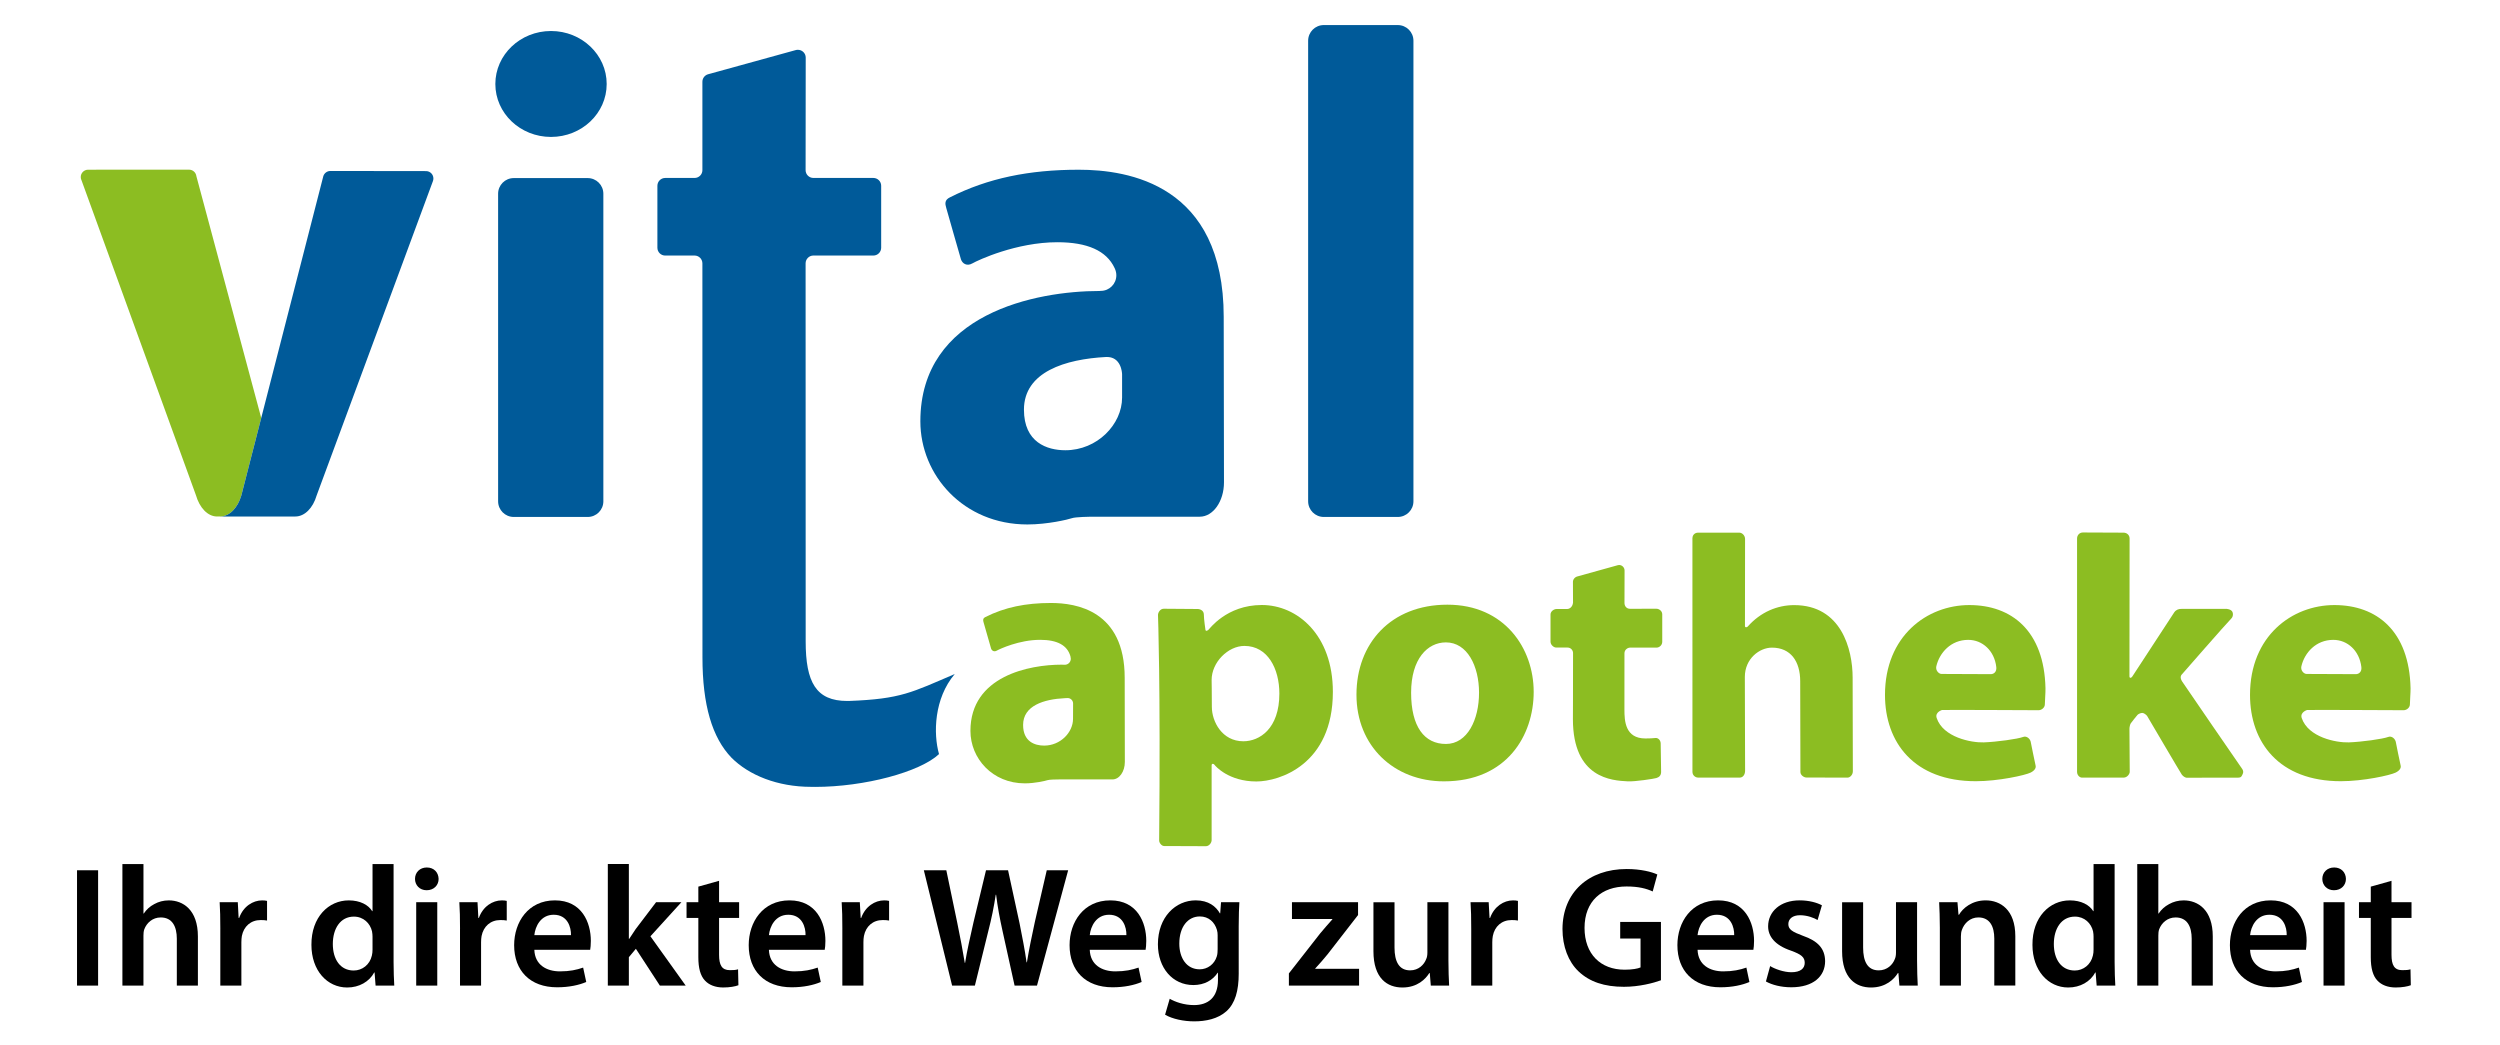
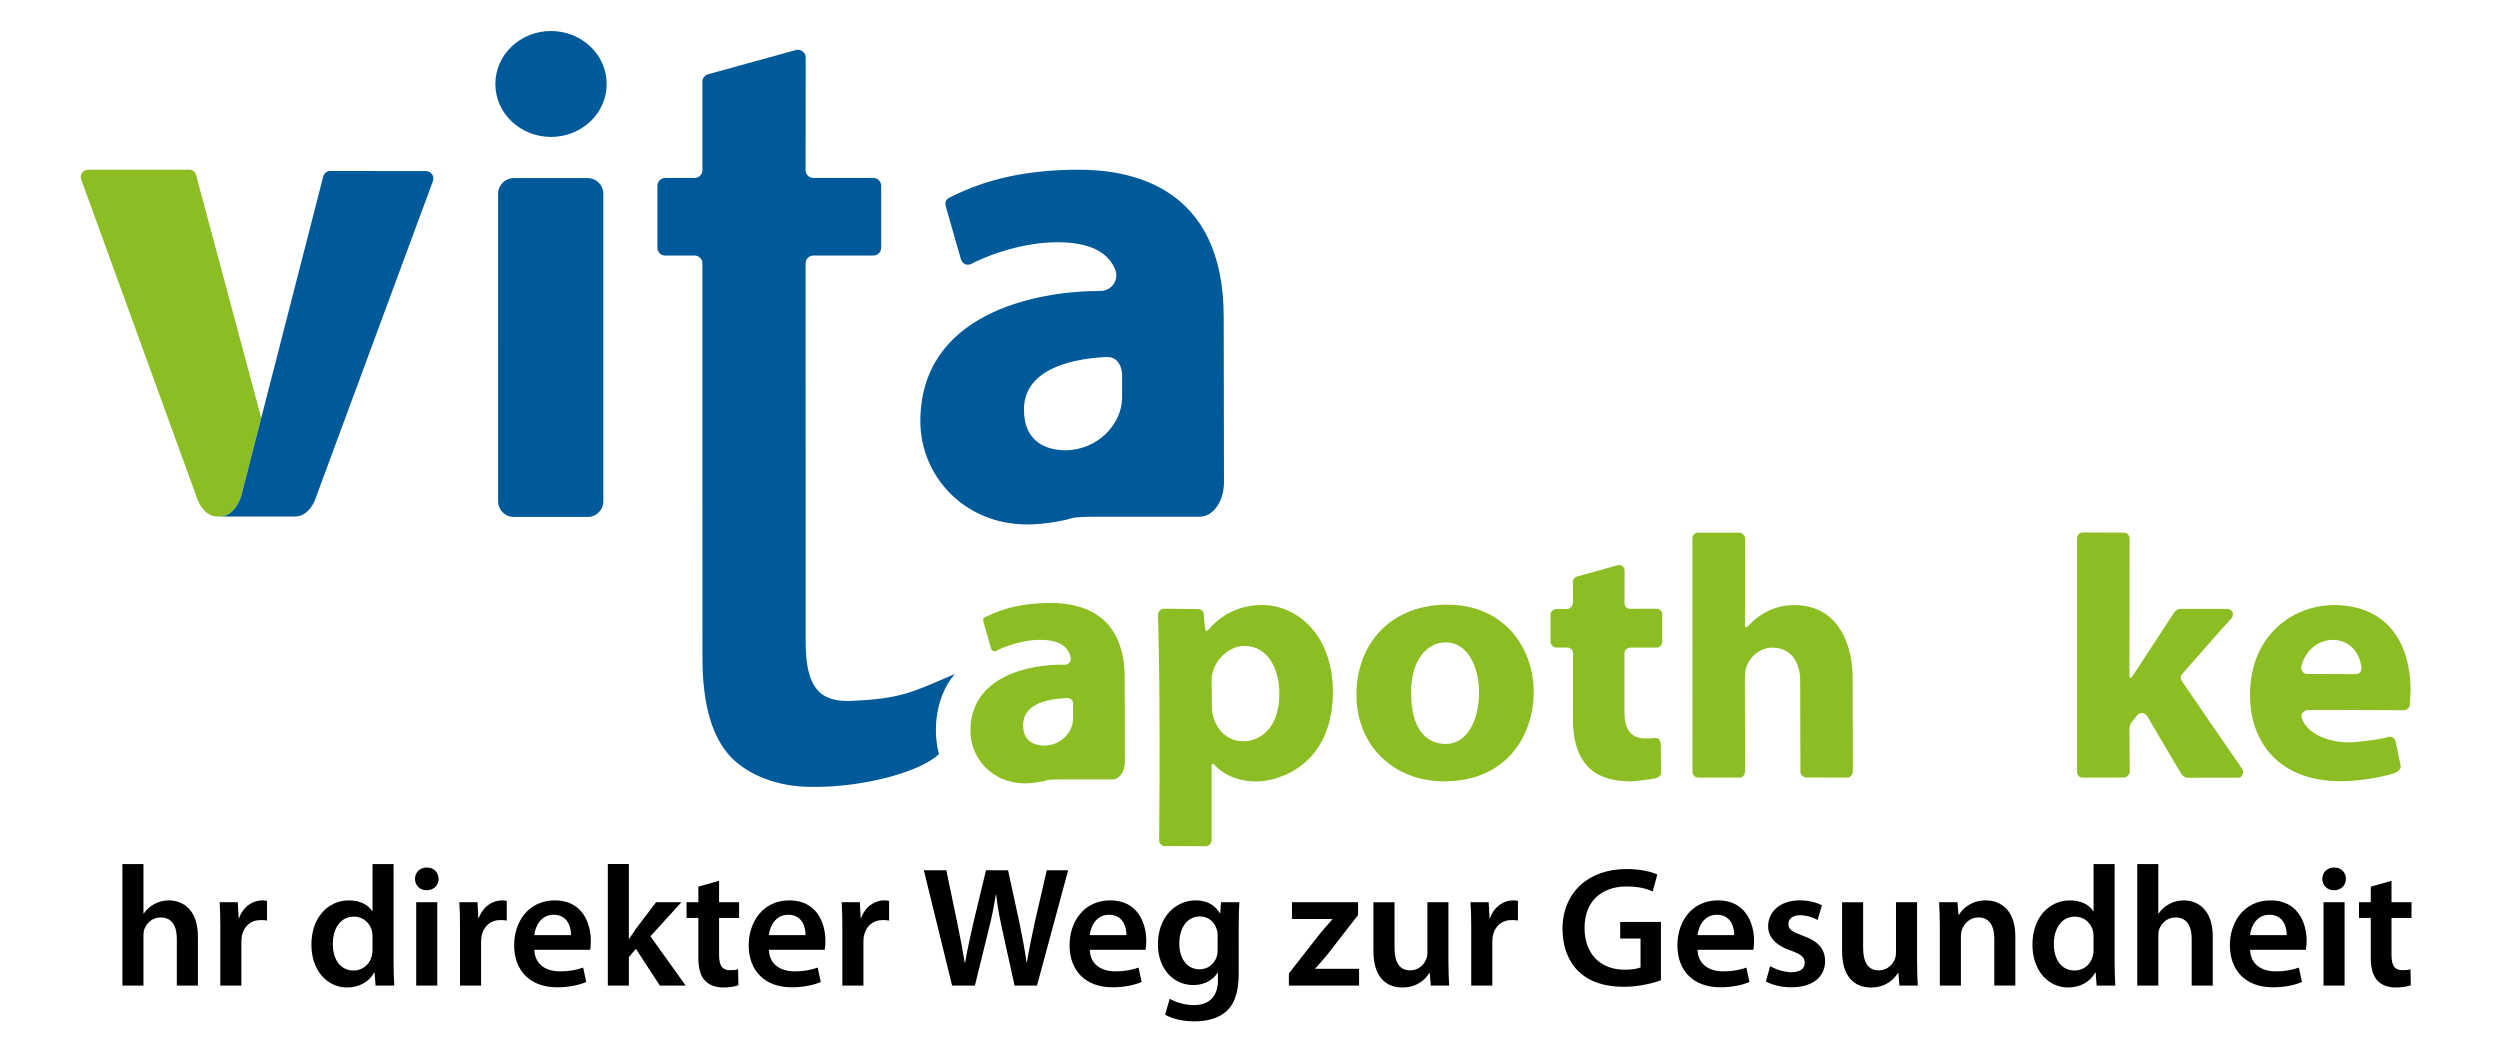
<svg xmlns="http://www.w3.org/2000/svg" version="1.1" id="Layer_1" x="0px" y="0px" width="200.101px" height="83.667px" viewBox="0 0 200.101 83.667" enable-background="new 0 0 200.101 83.667" xml:space="preserve">
  <g>
    <g>
-       <path d="M7.852,69.654v9.232H6.165v-9.232H7.852z" />
      <path d="M9.797,69.158h1.686v3.962h0.026c0.206-0.316,0.493-0.576,0.835-0.754c0.344-0.193,0.741-0.299,1.166-0.299    c1.136,0,2.33,0.749,2.33,2.889v3.931h-1.687v-3.753c0-0.962-0.356-1.701-1.288-1.701c-0.657,0-1.124,0.439-1.315,0.946    c-0.055,0.154-0.068,0.328-0.068,0.509v3.999H9.797V69.158z" />
      <path d="M17.635,74.364c0-0.903-0.015-1.561-0.054-2.15h1.452l0.067,1.26h0.042c0.328-0.93,1.108-1.407,1.836-1.407    c0.164,0,0.26,0.011,0.397,0.04v1.574c-0.151-0.028-0.302-0.04-0.506-0.04c-0.797,0-1.358,0.507-1.51,1.274    c-0.025,0.15-0.039,0.33-0.039,0.505v3.466h-1.686V74.364z" />
      <path d="M31.502,69.158v7.852c0,0.688,0.028,1.428,0.055,1.877h-1.495l-0.081-1.053h-0.027c-0.396,0.741-1.207,1.206-2.164,1.206    c-1.603,0-2.864-1.359-2.864-3.413c-0.014-2.231,1.383-3.56,2.987-3.56c0.918,0,1.576,0.367,1.876,0.861h0.028v-3.77H31.502z     M29.818,74.994c0-0.135-0.014-0.312-0.041-0.449c-0.15-0.645-0.686-1.179-1.453-1.179c-1.083,0-1.685,0.961-1.685,2.192    c0,1.234,0.602,2.122,1.671,2.122c0.685,0,1.287-0.464,1.453-1.19c0.04-0.151,0.054-0.315,0.054-0.496V74.994z" />
      <path d="M35.107,70.349c0,0.495-0.37,0.906-0.96,0.906c-0.562,0-0.93-0.411-0.93-0.906c0-0.518,0.384-0.915,0.945-0.915    C34.737,69.434,35.093,69.831,35.107,70.349z M33.313,78.886v-6.673h1.686v6.673H33.313z" />
      <path d="M36.821,74.364c0-0.903-0.013-1.561-0.056-2.15h1.455l0.067,1.26h0.041c0.329-0.93,1.109-1.407,1.835-1.407    c0.167,0,0.263,0.011,0.397,0.04v1.574c-0.151-0.028-0.301-0.04-0.506-0.04c-0.796,0-1.356,0.507-1.508,1.274    c-0.028,0.15-0.041,0.33-0.041,0.505v3.466h-1.686V74.364z" />
      <path d="M42.769,76.025c0.042,1.206,0.973,1.724,2.056,1.724c0.781,0,1.329-0.122,1.85-0.303l0.248,1.153    c-0.577,0.246-1.373,0.424-2.331,0.424c-2.165,0-3.44-1.326-3.44-3.37c0-1.848,1.124-3.587,3.263-3.587    c2.165,0,2.876,1.78,2.876,3.244c0,0.315-0.027,0.564-0.054,0.714H42.769z M45.702,74.846c0.013-0.616-0.261-1.629-1.384-1.629    c-1.042,0-1.48,0.944-1.549,1.629H45.702z" />
      <path d="M50.333,75.149h0.028c0.165-0.261,0.355-0.551,0.519-0.785l1.632-2.15h2.028l-2.48,2.727l2.823,3.946h-2.068l-1.919-2.946    l-0.562,0.673v2.272h-1.684v-9.729h1.684V75.149z" />
      <path d="M57.555,70.501v1.712h1.604v1.26h-1.604v2.947c0,0.822,0.219,1.232,0.863,1.232c0.302,0,0.465-0.01,0.657-0.068    l0.028,1.274c-0.248,0.098-0.698,0.18-1.22,0.18c-0.629,0-1.137-0.206-1.454-0.549c-0.367-0.383-0.534-0.999-0.534-1.875v-3.14    h-0.944v-1.26h0.944v-1.248L57.555,70.501z" />
      <path d="M61.544,76.025c0.041,1.206,0.975,1.724,2.057,1.724c0.779,0,1.328-0.122,1.848-0.303l0.247,1.153    c-0.575,0.246-1.371,0.424-2.329,0.424c-2.167,0-3.44-1.326-3.44-3.37c0-1.848,1.125-3.587,3.262-3.587    c2.165,0,2.877,1.78,2.877,3.244c0,0.315-0.027,0.564-0.056,0.714H61.544z M64.476,74.846c0.014-0.616-0.26-1.629-1.382-1.629    c-1.042,0-1.48,0.944-1.549,1.629H64.476z" />
      <path d="M67.422,74.364c0-0.903-0.014-1.561-0.054-2.15h1.452l0.069,1.26h0.04c0.329-0.93,1.109-1.407,1.837-1.407    c0.164,0,0.259,0.011,0.397,0.04v1.574c-0.149-0.028-0.302-0.04-0.508-0.04c-0.793,0-1.356,0.507-1.505,1.274    c-0.03,0.15-0.041,0.33-0.041,0.505v3.466h-1.688V74.364z" />
      <path d="M76.207,78.886l-2.263-9.232h1.799l0.874,4.193c0.234,1.123,0.453,2.299,0.604,3.22h0.026    c0.152-0.974,0.412-2.073,0.67-3.236l1.004-4.176h1.764l0.921,4.246c0.216,1.094,0.423,2.125,0.561,3.124h0.028    c0.164-1.013,0.383-2.068,0.629-3.206l0.96-4.164h1.712l-2.495,9.232h-1.793l-0.958-4.342c-0.233-1.057-0.398-1.934-0.521-2.933    H79.7c-0.151,0.986-0.328,1.876-0.601,2.933l-1.069,4.342H76.207z" />
      <path d="M87.225,76.025c0.041,1.206,0.973,1.724,2.052,1.724c0.785,0,1.331-0.122,1.852-0.303l0.248,1.153    c-0.575,0.246-1.37,0.424-2.329,0.424c-2.164,0-3.439-1.326-3.439-3.37c0-1.848,1.123-3.587,3.261-3.587    c2.166,0,2.878,1.78,2.878,3.244c0,0.315-0.027,0.564-0.054,0.714H87.225z M90.157,74.846c0.015-0.616-0.263-1.629-1.385-1.629    c-1.041,0-1.479,0.944-1.546,1.629H90.157z" />
      <path d="M99.148,77.913c0,1.399-0.289,2.4-0.987,3.03c-0.687,0.614-1.657,0.807-2.578,0.807c-0.848,0-1.753-0.193-2.329-0.533    l0.37-1.275c0.427,0.246,1.137,0.506,1.946,0.506c1.096,0,1.917-0.577,1.917-2.011v-0.577h-0.026    c-0.384,0.589-1.056,0.984-1.945,0.984c-1.659,0-2.836-1.369-2.836-3.262c0-2.188,1.422-3.517,3.027-3.517    c1.029,0,1.618,0.489,1.933,1.039h0.026l0.067-0.892h1.468c-0.026,0.454-0.054,1.003-0.054,1.919V77.913z M97.461,74.888    c0-0.166-0.013-0.316-0.056-0.455c-0.178-0.615-0.657-1.081-1.369-1.081c-0.947,0-1.644,0.819-1.644,2.176    c0,1.142,0.575,2.056,1.631,2.056c0.629,0,1.178-0.409,1.368-1.028c0.057-0.163,0.069-0.397,0.069-0.588V74.888z" />
      <path d="M103.163,77.913l2.508-3.207c0.343-0.409,0.628-0.738,0.972-1.122v-0.028h-3.234v-1.343h5.29v1.026l-2.437,3.14    c-0.332,0.396-0.647,0.78-0.99,1.138v0.024h3.509v1.344h-5.618V77.913z" />
      <path d="M115.933,76.888c0,0.792,0.028,1.45,0.056,1.999h-1.467l-0.082-1h-0.041c-0.288,0.467-0.943,1.153-2.15,1.153    c-1.207,0-2.318-0.728-2.318-2.904v-3.921h1.687v3.633c0,1.107,0.357,1.82,1.25,1.82c0.683,0,1.123-0.464,1.285-0.904    c0.069-0.136,0.096-0.327,0.096-0.52v-4.03h1.684V76.888z" />
      <path d="M117.758,74.364c0-0.903-0.015-1.561-0.055-2.15h1.452l0.069,1.26h0.043c0.329-0.93,1.108-1.407,1.833-1.407    c0.163,0,0.261,0.011,0.396,0.04v1.574c-0.146-0.028-0.299-0.04-0.503-0.04c-0.796,0-1.36,0.507-1.507,1.274    c-0.029,0.15-0.043,0.33-0.043,0.505v3.466h-1.685V74.364z" />
      <path d="M132.941,78.463c-0.592,0.218-1.741,0.521-2.96,0.521c-1.563,0-2.754-0.397-3.634-1.234    c-0.821-0.78-1.285-1.999-1.285-3.397c0.013-2.933,2.081-4.796,5.139-4.796c1.136,0,2.027,0.234,2.452,0.438l-0.37,1.358    c-0.509-0.233-1.125-0.399-2.097-0.399c-1.974,0-3.359,1.166-3.359,3.316c0,2.098,1.288,3.345,3.208,3.345    c0.617,0,1.056-0.084,1.275-0.182v-2.312h-1.629V73.79h3.261V78.463z" />
      <path d="M135.874,76.025c0.043,1.206,0.972,1.724,2.058,1.724c0.779,0,1.328-0.122,1.85-0.303l0.243,1.153    c-0.575,0.246-1.369,0.424-2.327,0.424c-2.166,0-3.438-1.326-3.438-3.37c0-1.848,1.12-3.587,3.258-3.587    c2.164,0,2.878,1.78,2.878,3.244c0,0.315-0.028,0.564-0.055,0.714H135.874z M138.805,74.846c0.014-0.616-0.26-1.629-1.382-1.629    c-1.042,0-1.479,0.944-1.55,1.629H138.805z" />
      <path d="M141.684,77.324c0.37,0.234,1.097,0.494,1.7,0.494c0.741,0,1.067-0.316,1.067-0.752c0-0.453-0.271-0.673-1.095-0.974    c-1.302-0.439-1.835-1.153-1.835-1.945c0-1.181,0.973-2.082,2.521-2.082c0.74,0,1.382,0.177,1.784,0.395l-0.345,1.179    c-0.273-0.167-0.82-0.384-1.409-0.384c-0.604,0-0.933,0.3-0.933,0.712c0,0.423,0.315,0.616,1.163,0.932    c1.223,0.424,1.768,1.041,1.781,2.029c0,1.216-0.945,2.094-2.71,2.094c-0.811,0-1.536-0.19-2.028-0.464L141.684,77.324z" />
      <path d="M153.443,76.888c0,0.792,0.026,1.45,0.054,1.999h-1.467l-0.081-1h-0.044c-0.287,0.467-0.944,1.153-2.149,1.153    s-2.314-0.728-2.314-2.904v-3.921h1.683v3.633c0,1.107,0.354,1.82,1.248,1.82c0.683,0,1.125-0.464,1.288-0.904    c0.066-0.136,0.094-0.327,0.094-0.52v-4.03h1.688V76.888z" />
      <path d="M155.265,74.201c0-0.769-0.026-1.412-0.055-1.988h1.466l0.083,1.003h0.042c0.301-0.521,1.028-1.15,2.137-1.15    c1.167,0,2.369,0.749,2.369,2.861v3.958h-1.683v-3.765c0-0.961-0.356-1.689-1.277-1.689c-0.668,0-1.136,0.482-1.311,0.988    c-0.059,0.14-0.084,0.343-0.084,0.536v3.931h-1.686V74.201z" />
      <path d="M169.255,69.158v7.852c0,0.688,0.027,1.428,0.055,1.877h-1.493l-0.083-1.053h-0.027c-0.397,0.741-1.206,1.206-2.165,1.206    c-1.604,0-2.864-1.359-2.864-3.413c-0.014-2.231,1.385-3.56,2.988-3.56c0.918,0,1.576,0.367,1.876,0.861h0.027v-3.77H169.255z     M167.57,74.994c0-0.135-0.012-0.312-0.04-0.449c-0.149-0.645-0.686-1.179-1.452-1.179c-1.084,0-1.688,0.961-1.688,2.192    c0,1.234,0.604,2.122,1.674,2.122c0.683,0,1.284-0.464,1.451-1.19c0.042-0.151,0.054-0.315,0.054-0.496V74.994z" />
      <path d="M171.066,69.158h1.687v3.962h0.025c0.205-0.316,0.497-0.576,0.836-0.754c0.345-0.193,0.743-0.299,1.167-0.299    c1.138,0,2.33,0.749,2.33,2.889v3.931h-1.688v-3.753c0-0.962-0.355-1.701-1.287-1.701c-0.657,0-1.123,0.439-1.316,0.946    c-0.055,0.154-0.066,0.328-0.066,0.509v3.999h-1.687V69.158z" />
      <path d="M180.097,76.025c0.041,1.206,0.971,1.724,2.057,1.724c0.779,0,1.329-0.122,1.849-0.303l0.246,1.153    c-0.575,0.246-1.37,0.424-2.329,0.424c-2.165,0-3.438-1.326-3.438-3.37c0-1.848,1.123-3.587,3.261-3.587    c2.164,0,2.88,1.78,2.88,3.244c0,0.315-0.031,0.564-0.056,0.714H180.097z M183.029,74.846c0.013-0.616-0.259-1.629-1.382-1.629    c-1.042,0-1.481,0.944-1.549,1.629H183.029z" />
      <path d="M187.769,70.349c0,0.495-0.369,0.906-0.959,0.906c-0.56,0-0.931-0.411-0.931-0.906c0-0.518,0.386-0.915,0.947-0.915    C187.4,69.434,187.759,69.831,187.769,70.349z M185.976,78.886v-6.673h1.685v6.673H185.976z" />
      <path d="M191.417,70.501v1.712h1.602v1.26h-1.602v2.947c0,0.822,0.22,1.232,0.862,1.232c0.301,0,0.465-0.01,0.658-0.068    l0.025,1.274c-0.244,0.098-0.696,0.18-1.218,0.18c-0.631,0-1.135-0.206-1.452-0.549c-0.369-0.383-0.534-0.999-0.534-1.875v-3.14    h-0.945v-1.26h0.945v-1.248L191.417,70.501z" />
    </g>
    <path fill="#005A99" d="M48.293,40.126c0,0.691-0.561,1.252-1.252,1.252h-5.92c-0.693,0-1.252-0.561-1.252-1.252V15.507   c0-0.691,0.56-1.253,1.252-1.253h5.92c0.692,0,1.252,0.562,1.252,1.253V40.126z" />
-     <path fill="#005A99" d="M113.132,40.126c0,0.691-0.561,1.252-1.255,1.252h-5.921c-0.691,0-1.252-0.561-1.252-1.252V3.259   c0-0.691,0.561-1.253,1.252-1.253h5.921c0.694,0,1.255,0.562,1.255,1.253V40.126z" />
    <path fill="#005A99" d="M48.559,6.723c0,2.343-1.995,4.237-4.456,4.237c-2.46,0-4.455-1.894-4.455-4.237   c0-2.342,1.994-4.241,4.455-4.241C46.563,2.482,48.559,4.381,48.559,6.723z" />
    <path fill="#005A99" d="M75.159,60.358c-1.518,1.432-5.958,2.626-9.918,2.626l-0.31-0.004c-2.717,0-4.992-0.941-6.377-2.327   c-1.551-1.608-2.329-4.214-2.329-8.04L56.22,21.079c0-0.344-0.281-0.626-0.628-0.626l-2.348,0.002c-0.347,0-0.626-0.28-0.626-0.627   V14.87c0-0.345,0.28-0.626,0.626-0.626h2.348c0.347,0,0.628-0.278,0.628-0.623V6.546c0-0.282,0.184-0.518,0.439-0.598l7.019-1.936   c0.058-0.018,0.122-0.026,0.185-0.026c0.347,0,0.627,0.28,0.627,0.625l-0.009,9.009c0,0.345,0.281,0.623,0.625,0.623h4.797   c0.347,0,0.627,0.281,0.627,0.626v4.958c0,0.347-0.28,0.627-0.627,0.627l-4.797-0.002c-0.343,0-0.625,0.282-0.625,0.626   l0.006,30.26c0,3.271,0.831,4.767,3.324,4.767l0.14-0.001c4.174-0.154,5.029-0.686,8.469-2.155   C74.762,55.901,74.694,58.714,75.159,60.358z" />
    <path fill="#8CBD22" d="M93.145,48.724l2.753,0.021c0.126,0.012,0.459,0.094,0.459,0.45s0.126,1.208,0.126,1.208   c0.026,0.14,0.127,0.083,0.221,0.025c0.091-0.059,1.449-2.003,4.294-2.003c2.842,0,5.685,2.395,5.685,6.952   c0,5.821-4.282,7.172-6.124,7.172c-2.216,0-3.279-1.231-3.351-1.335c-0.07-0.104-0.229-0.117-0.229,0.044c0,0.162,0,5.987,0,5.987   c0,0.208-0.196,0.485-0.459,0.485c-0.267,0-3.34-0.013-3.34-0.013c-0.219,0-0.403-0.275-0.401-0.437   c0.117-12.549-0.093-18.052-0.093-18.052C92.685,49.044,92.848,48.724,93.145,48.724z M96.979,54.427c0,0,0.018,1.004,0.018,2.159   c0,1.158,0.811,2.746,2.521,2.746c1.295,0,2.883-1.001,2.883-3.817c0-1.985-0.931-3.815-2.797-3.815   C98.291,51.7,96.979,53.01,96.979,54.427z" />
    <path fill="#8CBD22" d="M115.849,48.399c4.583,0,6.908,3.5,6.908,6.978c0,3.476-2.143,7.162-7.183,7.162   c-4.007,0-7.002-2.833-7.002-6.931C108.571,51.512,111.313,48.399,115.849,48.399z M112.946,55.448   c0,2.715,1.057,4.099,2.785,4.099c1.728,0,2.652-1.958,2.652-4.099c0-2.143-0.946-4.031-2.652-4.031   C114.261,51.417,112.946,52.729,112.946,55.448z" />
    <path fill="#8CBD22" d="M126.267,46.135l3.244-0.902c0.268-0.059,0.52,0.162,0.52,0.426c0,0.267-0.007,2.603-0.007,2.603   c0,0.25,0.164,0.466,0.441,0.466c0.275,0,2.112-0.004,2.112-0.004c0.208,0,0.47,0.171,0.47,0.448c0,0.276,0,2.199,0,2.199   c0,0.264-0.227,0.466-0.46,0.466c-0.172,0-2.122,0-2.122,0c-0.174,0-0.443,0.156-0.443,0.455c0,0.299-0.002,4.513-0.002,4.513   c0,0.896,0.059,2.303,1.68,2.303c0.239,0,0.671-0.014,0.784-0.036c0.194-0.036,0.428,0.14,0.438,0.426   c0.011,0.287,0.034,2.305,0.034,2.305c-0.011,0.286-0.168,0.405-0.385,0.474c-0.166,0.054-1.699,0.293-2.284,0.263   c-1.248-0.063-4.391-0.229-4.391-4.978c0-0.832,0.011-0.848,0.011-5.292c0-0.216-0.175-0.438-0.434-0.438   c-0.185,0-0.923-0.002-0.923-0.002c-0.182,0-0.446-0.206-0.446-0.471c0-0.263,0-2.177,0-2.177c0-0.229,0.242-0.438,0.503-0.438   c0.266,0,0.838,0,0.838,0c0.208,0,0.428-0.192,0.46-0.505l-0.007-1.669C125.9,46.372,126.058,46.182,126.267,46.135z" />
    <path fill="#8CBD22" d="M135.462,43.064c0-0.161,0.121-0.431,0.464-0.431c0.277,0,3.284,0,3.284,0c0.229,0,0.466,0.223,0.466,0.508   c0,0.281-0.009,6.962-0.009,6.962c0,0.145,0.158,0.114,0.217,0.052c1.041-1.177,2.385-1.721,3.721-1.721   c3.763,0,4.681,3.515,4.681,5.814c0,1.681,0.017,7.483,0.017,7.483c0,0.299-0.238,0.511-0.424,0.511   c-0.183,0-3.292-0.009-3.292-0.009c-0.212,0-0.481-0.198-0.481-0.44l-0.017-7.262c0-1.597-0.76-2.694-2.263-2.694   c-0.991,0-2.168,0.879-2.168,2.341c0,0.696,0.02,7.511,0.02,7.511c0,0.292-0.155,0.552-0.44,0.552   c-0.207,0-3.326-0.003-3.326-0.003c-0.215,0-0.448-0.178-0.448-0.461C135.462,61.339,135.462,43.064,135.462,43.064z" />
-     <path fill="#8CBD22" d="M155.439,56.829c0,0-0.585,0.173-0.425,0.645c0.517,1.541,2.753,1.98,3.768,1.947   c1.037-0.039,2.711-0.267,3.163-0.439c0.27-0.104,0.57,0.163,0.603,0.439c0,0,0.329,1.656,0.38,1.846   c0.052,0.191-0.061,0.401-0.394,0.571c-0.44,0.217-2.594,0.691-4.389,0.691c-4.952,0-7.27-3.108-7.27-6.909   c0-4.718,3.366-7.19,6.752-7.19c3.385,0,5.992,2.061,6.094,6.657c0.01,0.325-0.051,1.051-0.051,1.294   c0,0.239-0.243,0.465-0.503,0.465C163.168,56.845,155.648,56.809,155.439,56.829z M155.398,53.943l3.938,0.017   c0.259,0,0.491-0.19,0.448-0.568c-0.147-1.295-1.096-2.177-2.244-2.177c-1.399,0-2.305,1.037-2.557,2.116   C154.906,53.671,155.192,53.943,155.398,53.943z" />
    <path fill="#8CBD22" d="M184.659,56.829c0,0-0.585,0.173-0.428,0.645c0.52,1.541,2.753,1.98,3.771,1.947   c1.036-0.039,2.709-0.267,3.163-0.439c0.27-0.104,0.566,0.163,0.603,0.439c0,0,0.326,1.656,0.379,1.846   c0.051,0.191-0.06,0.401-0.398,0.571c-0.437,0.217-2.589,0.691-4.387,0.691c-4.945,0-7.27-3.108-7.27-6.909   c0-4.718,3.369-7.19,6.753-7.19c3.387,0,5.992,2.061,6.097,6.657c0.006,0.325-0.053,1.051-0.053,1.294   c0,0.239-0.24,0.465-0.498,0.465C192.39,56.845,184.863,56.809,184.659,56.829z M184.619,53.943l3.937,0.017   c0.258,0,0.493-0.19,0.449-0.568c-0.151-1.295-1.1-2.177-2.245-2.177c-1.4,0-2.306,1.037-2.557,2.116   C184.124,53.671,184.409,53.943,184.619,53.943z" />
    <path fill="#8CBD22" d="M166.249,43.093c0-0.24,0.186-0.473,0.461-0.473c0.275,0,3.256,0.014,3.256,0.014   c0.266,0,0.488,0.184,0.488,0.472l-0.012,11.028c0,0.164,0.141,0.146,0.224,0.021c0.08-0.129,3.365-5.149,3.365-5.149   c0.166-0.223,0.36-0.27,0.578-0.27c0.218,0,3.638,0,3.638,0c0.069,0.005,0.259,0.044,0.371,0.15   c0.143,0.136,0.146,0.446-0.014,0.609c-0.398,0.398-3.94,4.455-3.94,4.455c-0.146,0.138-0.171,0.323-0.009,0.588   c0.162,0.264,4.809,7.004,4.809,7.004c0.163,0.235,0.042,0.416,0,0.495c-0.05,0.087-0.059,0.213-0.371,0.207   c-0.321-0.009-4.067,0.008-4.067,0.008c-0.08,0-0.279-0.091-0.393-0.252c-0.115-0.161-2.775-4.693-2.775-4.693   c-0.092-0.118-0.263-0.244-0.388-0.244c-0.127,0-0.3,0.073-0.384,0.156c-0.08,0.08-0.54,0.681-0.54,0.681   c-0.05,0.069-0.104,0.299-0.104,0.426c0,0.125,0.023,3.441,0.023,3.441c0.01,0.149-0.18,0.474-0.499,0.474   c-0.264,0-3.301,0-3.301,0c-0.196,0.011-0.416-0.185-0.416-0.461C166.249,61.502,166.249,43.093,166.249,43.093z" />
    <g>
      <path fill="#8CBD22" d="M19.317,39.659l0.438-1.711l0.884-3.441l0.271-1.051l-5.192-19.355c-0.035-0.293-0.285-0.521-0.585-0.521    l-8.079,0.003c-0.327,0-0.591,0.263-0.591,0.589c0,0.099,0.025,0.192,0.068,0.275l9.155,25.196    c0.287,0.998,0.94,1.697,1.688,1.697h0.236C18.372,41.341,19.026,40.649,19.317,39.659z" />
    </g>
    <g>
      <path fill="#005A99" d="M25.343,39.659c-0.29,0.991-0.947,1.682-1.708,1.682h-6.026c0.763,0,1.417-0.691,1.708-1.682l0.438-1.711    l0.884-3.441l5.24-20.41c0.077-0.238,0.3-0.412,0.564-0.412l7.656,0.01c0.327,0,0.59,0.263,0.59,0.592    c0,0.073-0.014,0.144-0.038,0.21L25.343,39.659z" />
    </g>
    <path fill="#8CBD22" d="M85.225,55.883c-1.685,0.083-3.335,0.6-3.335,2.144c0,1.336,0.939,1.651,1.685,1.651   c1.3,0,2.311-1.053,2.311-2.141c0-1.088,0.005-1.229,0.005-1.229c0-0.233-0.189-0.436-0.431-0.436   C85.338,55.872,85.225,55.883,85.225,55.883z M85.679,52.534c-0.251-0.892-1.061-1.322-2.429-1.322   c-1.669,0-3.231,0.732-3.46,0.861c-0.229,0.134-0.411,0-0.464-0.166c-0.054-0.167-0.545-1.915-0.598-2.088   c-0.053-0.176-0.071-0.327,0.147-0.432c1.545-0.782,3.223-1.124,5.245-1.124c2.019,0,5.901,0.598,5.901,5.992l0.012,6.732   c0,0.773-0.442,1.398-0.989,1.398h-4.267c-0.22,0-0.792,0.008-0.939,0.061c-0.149,0.05-0.984,0.254-1.81,0.254   c-2.596,0-4.354-2.001-4.354-4.2c0-4.394,4.719-5.3,7.289-5.3l0.262,0.008c0.269,0,0.483-0.217,0.483-0.482L85.679,52.534z" />
    <path fill="#005A99" d="M88.516,28.575c-3.22,0.17-6.559,1.176-6.559,4.215c0,2.623,1.848,3.248,3.315,3.248   c2.556,0,4.54-2.073,4.54-4.214c0-2.144,0-1.859,0-1.859C89.812,29.825,89.732,28.512,88.516,28.575z M89.211,21.452   c-0.647-1.386-2.18-2.064-4.578-2.064c-3.283,0-6.355,1.435-6.805,1.694c-0.449,0.259-0.809,0-0.914-0.328   c-0.105-0.329-1.072-3.766-1.176-4.111c-0.104-0.344-0.136-0.639,0.294-0.847c3.039-1.535,6.337-2.211,10.31-2.211   c3.971,0,11.604,1.177,11.604,11.778l0.022,13.245c0,1.519-0.87,2.749-1.939,2.749h-8.394c-0.43,0-1.554,0.016-1.846,0.121   c-0.294,0.102-1.936,0.5-3.557,0.5c-5.112,0-8.566-3.939-8.566-8.255c0-8.646,9.279-10.432,14.333-10.432l0.109-0.009   c0.688,0,1.244-0.559,1.244-1.245c0-0.178-0.037-0.345-0.103-0.498L89.211,21.452z" />
  </g>
</svg>